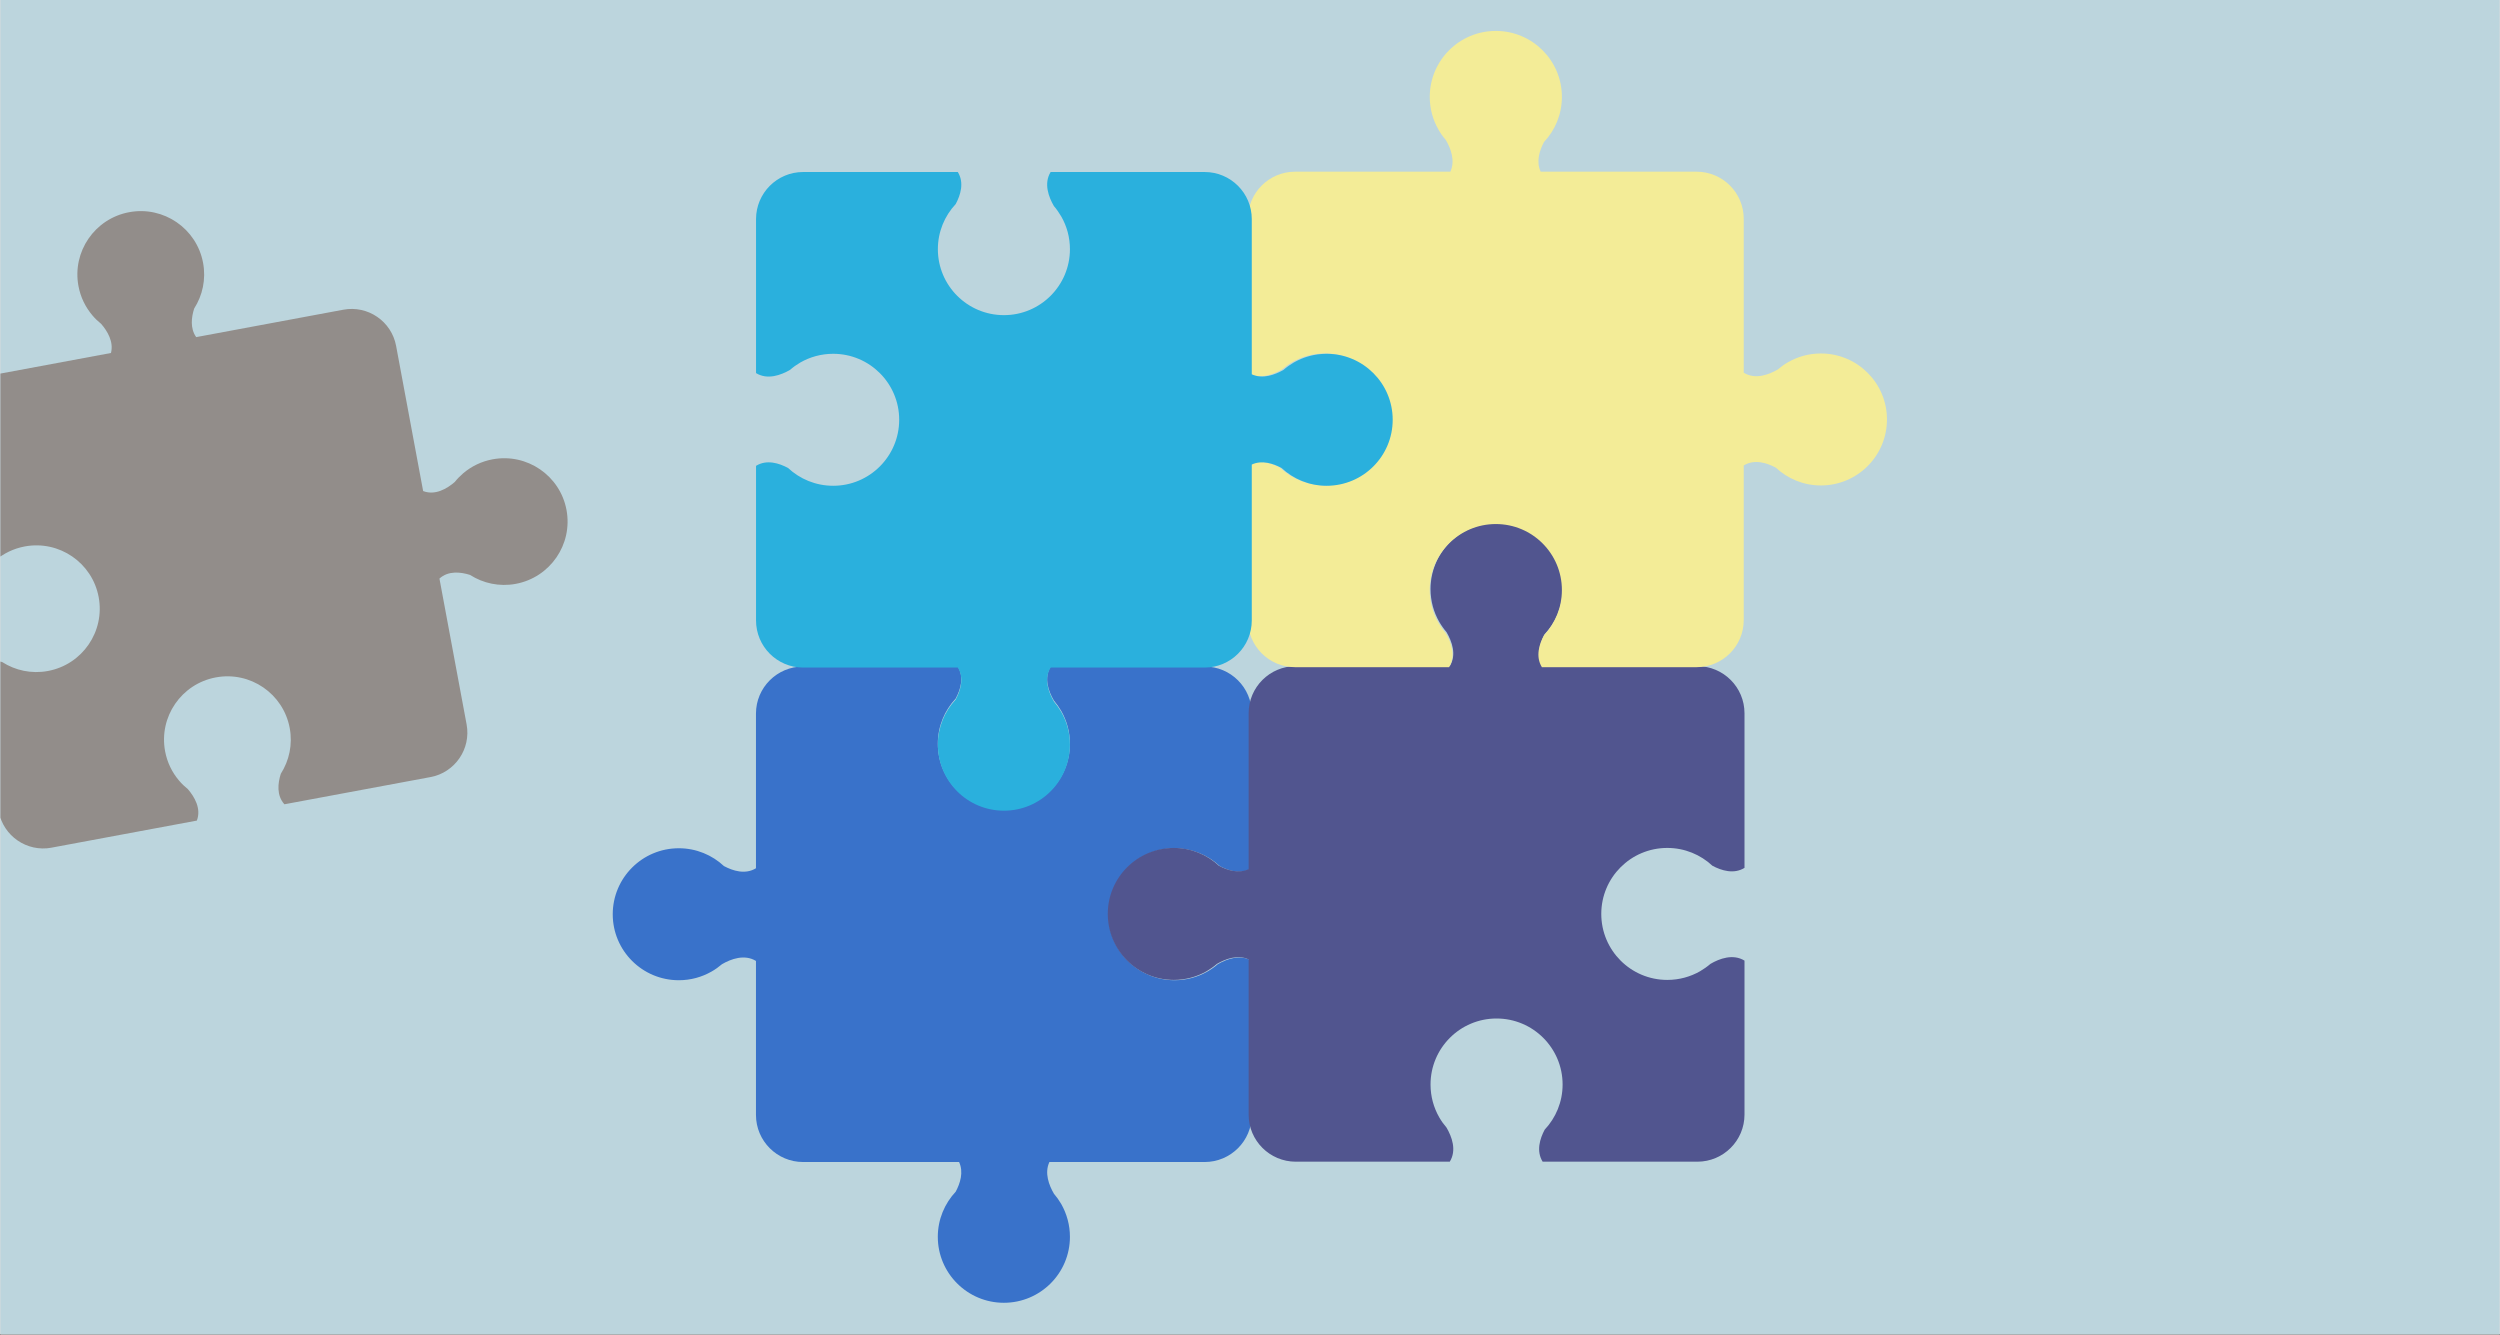
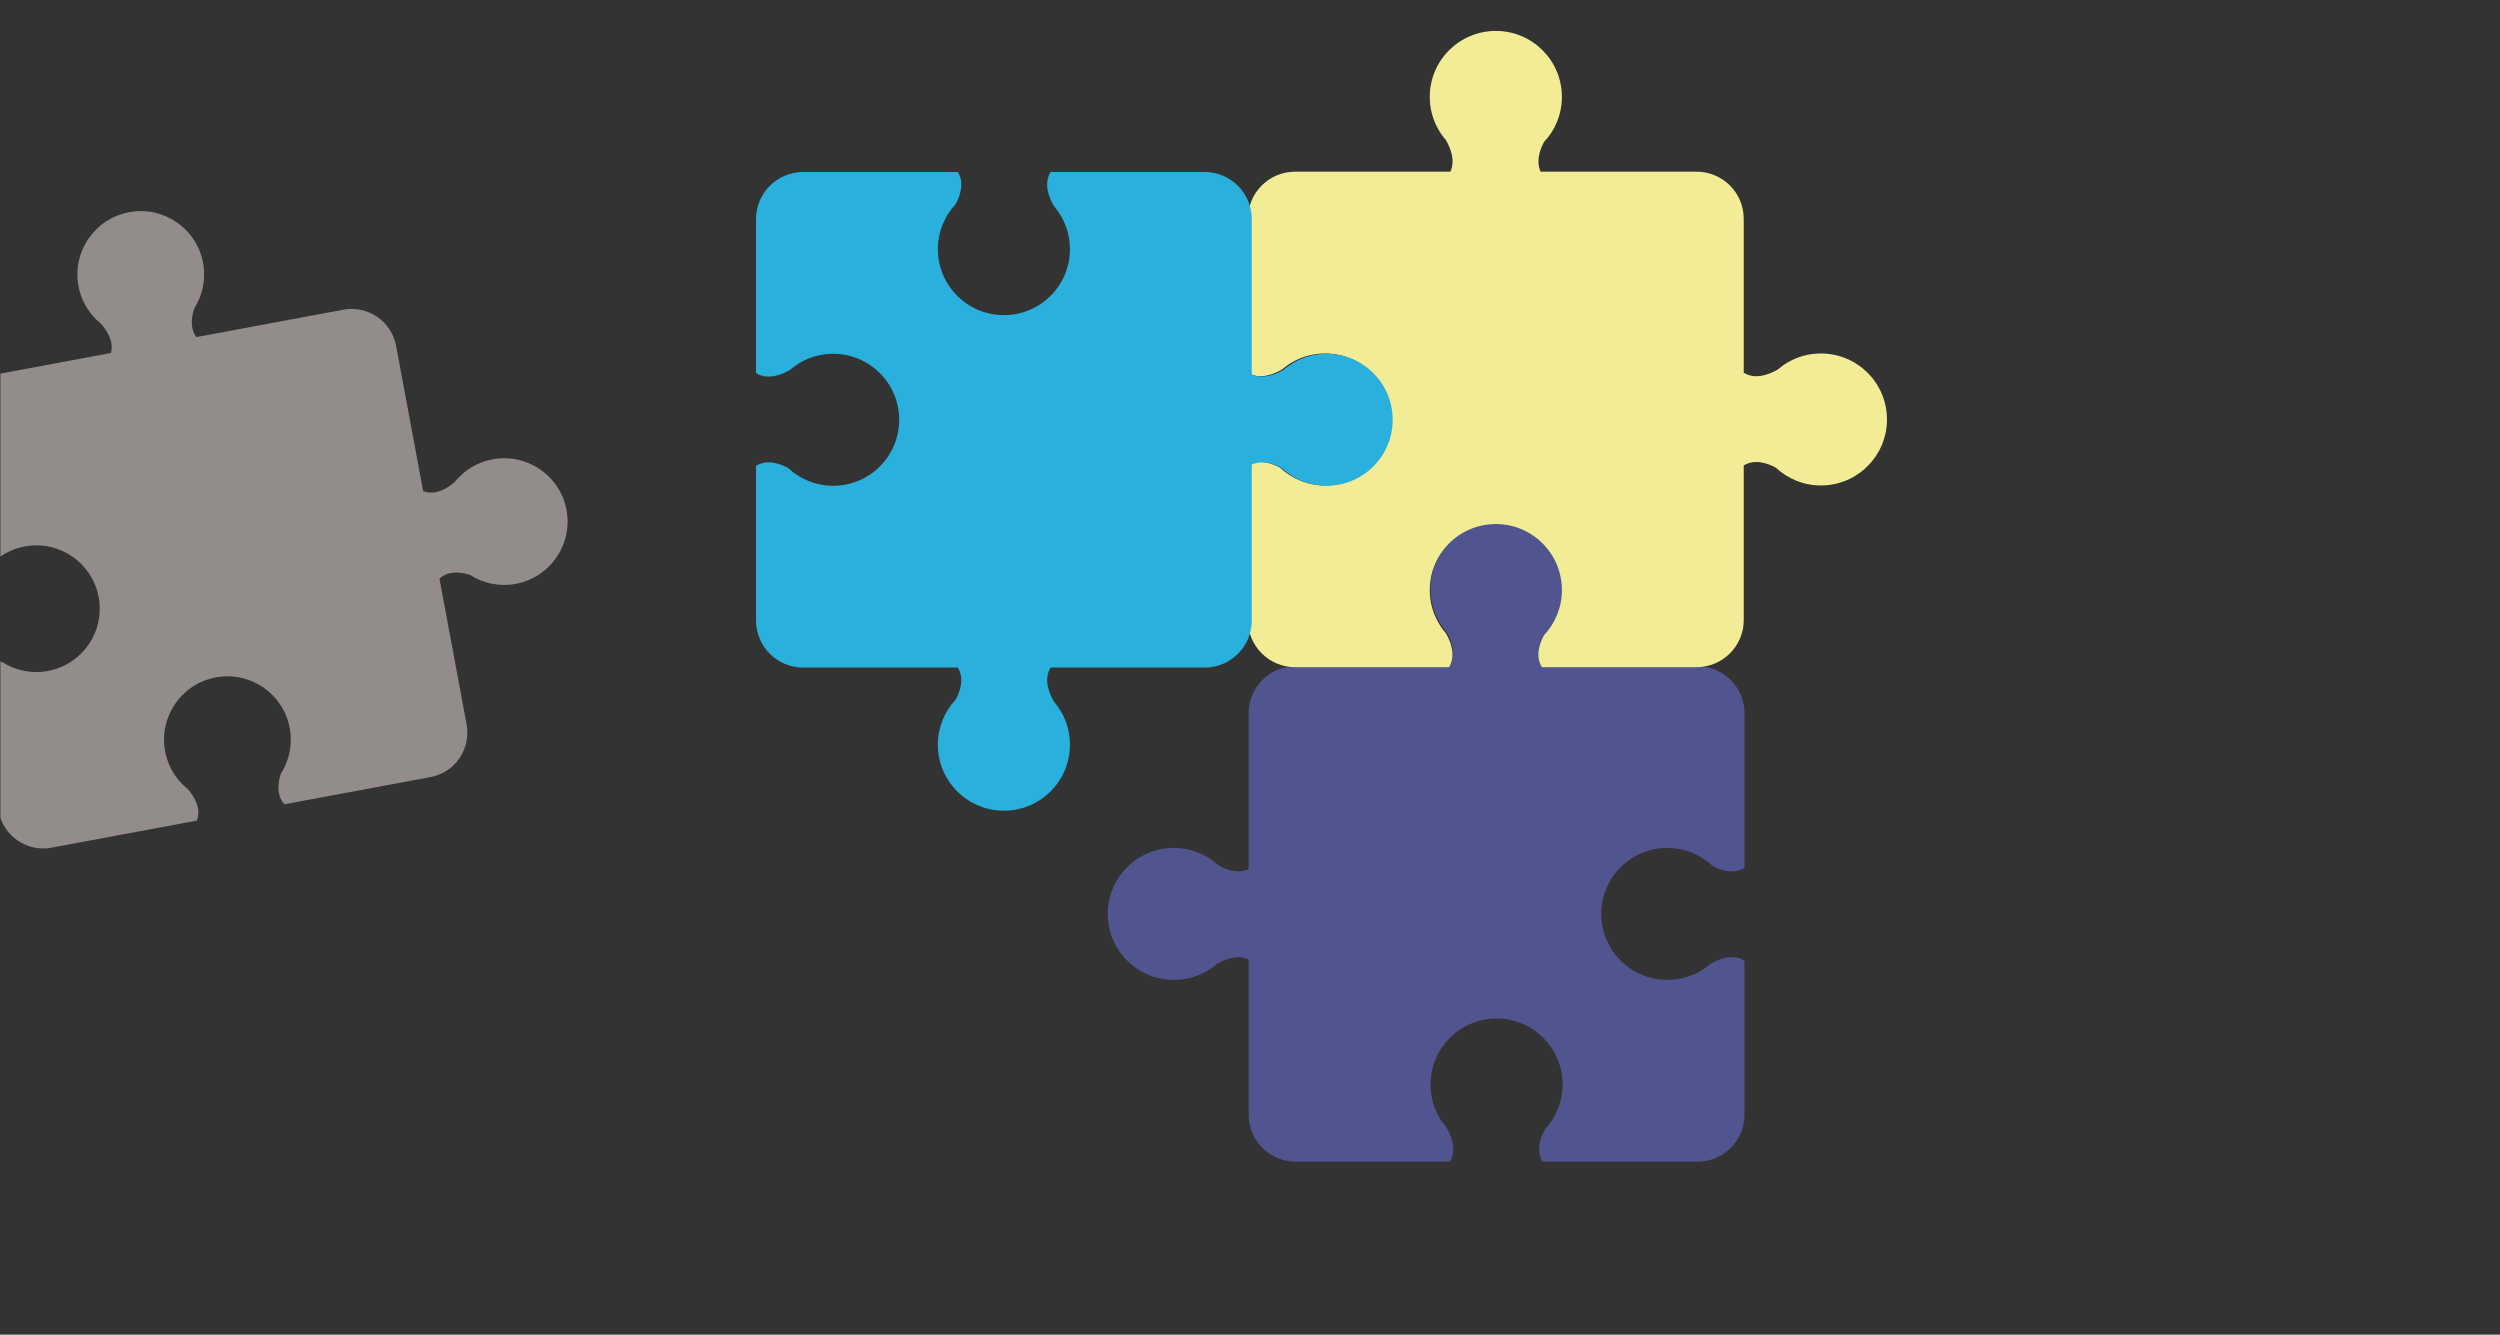
<svg xmlns="http://www.w3.org/2000/svg" width="1440" viewBox="0 0 1440 768.75" height="768.75" version="1.0">
  <rect x="0" y="0" width="1440" height="768.75" fill="#333333" stroke="none" />
  <defs>
    <clipPath id="a">
-       <path d="M 0.234 0 L 1439.766 0 L 1439.766 768.5 L 0.234 768.5 Z M 0.234 0" />
-     </clipPath>
+       </clipPath>
    <clipPath id="b">
      <path d="M 352 383 L 722 383 L 722 750.363 L 352 750.363 Z M 352 383" />
    </clipPath>
    <clipPath id="c">
      <path d="M 718 17.852 L 1087 17.852 L 1087 385 L 718 385 Z M 718 17.852" />
    </clipPath>
    <clipPath id="d">
      <path d="M 0.234 121 L 327 121 L 327 489 L 0.234 489 Z M 0.234 121" />
    </clipPath>
    <clipPath id="e">
      <path d="M -60.621 147.387 L 287.281 82.59 L 351.668 428.281 L 3.766 493.078 Z M -60.621 147.387" />
    </clipPath>
    <clipPath id="f">
      <path d="M -60.621 147.387 L 287.281 82.59 L 351.668 428.281 L 3.766 493.078 Z M -60.621 147.387" />
    </clipPath>
  </defs>
  <g clip-path="url(#a)">
    <path fill="#FFF" d="M 0.234 0 L 1439.766 0 L 1439.766 775.246 L 0.234 775.246 Z M 0.234 0" />
    <path fill="#FFF" d="M 0.234 0 L 1439.766 0 L 1439.766 768.5 L 0.234 768.5 Z M 0.234 0" />
    <path fill="#BCD5DD" d="M 0.234 0 L 1439.766 0 L 1439.766 768.5 L 0.234 768.5 Z M 0.234 0" />
  </g>
  <g clip-path="url(#b)">
-     <path fill="#3972CA" d="M 390.992 564.613 C 397.863 564.613 404.254 562.805 409.832 559.629 C 411.977 558.414 413.973 556.973 415.855 555.383 C 421.062 552.355 428.824 549.477 435.438 553.5 L 435.438 642.188 C 435.438 657.176 447.59 669.324 462.59 669.324 L 552.441 669.324 C 555.137 675.156 553.07 681.617 550.484 686.418 C 544.129 693.211 540.176 702.328 540.176 712.41 C 540.176 733.379 557.242 750.402 578.23 750.402 C 599.25 750.402 616.281 733.379 616.281 712.41 C 616.281 705.543 614.434 699.117 611.293 693.543 C 610.039 691.402 608.633 689.406 607.047 687.562 C 604.203 682.688 601.504 675.598 604.461 669.324 L 693.867 669.324 C 708.867 669.324 721.023 657.176 721.023 642.188 L 721.023 553.5 C 714.41 549.477 706.648 552.355 701.441 555.383 C 699.594 556.973 697.562 558.414 695.418 559.629 C 689.875 562.805 683.449 564.613 676.578 564.613 C 655.555 564.613 638.523 547.594 638.523 526.625 C 638.523 505.617 655.555 488.594 676.578 488.594 C 686.625 488.594 695.75 492.508 702.586 498.859 C 707.758 501.629 714.891 503.879 721.023 500.113 L 721.023 411.023 C 721.023 396.07 708.867 383.922 693.867 383.922 L 605.16 383.922 C 601.098 390.531 603.98 398.285 607.047 403.492 C 608.633 405.375 610.039 407.367 611.293 409.512 C 614.434 415.047 616.281 421.473 616.281 428.34 C 616.281 449.348 599.25 466.367 578.23 466.367 C 557.242 466.367 540.176 449.348 540.176 428.34 C 540.176 418.297 544.129 409.141 550.484 402.348 C 553.254 397.18 555.469 390.051 551.703 383.922 L 462.59 383.922 C 447.59 383.922 435.438 396.07 435.438 411.023 L 435.438 500.113 C 429.305 503.879 422.172 501.629 417 498.859 C 410.203 492.508 401.039 488.594 390.992 488.594 C 369.969 488.594 352.938 505.617 352.938 526.625 C 352.938 547.594 369.969 564.613 390.992 564.613" />
-   </g>
+     </g>
  <path fill="#51558F" d="M 823.988 339.285 C 823.988 346.152 825.797 352.578 828.977 358.117 C 830.195 360.258 831.637 362.289 833.223 364.133 C 836.254 369.34 839.172 377.094 835.07 383.703 L 746.367 383.703 C 731.367 383.703 719.211 395.848 719.211 410.84 L 719.211 500.633 C 713.41 503.324 706.91 501.258 702.105 498.676 C 695.309 492.324 686.184 488.41 676.133 488.41 C 655.113 488.41 638.078 505.43 638.078 526.402 C 638.078 547.41 655.113 564.43 676.133 564.43 C 682.969 564.43 689.398 562.621 694.977 559.445 C 697.117 558.191 699.113 556.789 700.961 555.199 C 705.836 552.355 712.93 549.66 719.211 552.617 L 719.211 642 C 719.211 656.992 731.367 669.137 746.367 669.137 L 835.07 669.137 C 839.172 662.492 836.254 654.738 833.223 649.531 C 831.637 647.688 830.195 645.691 828.977 643.551 C 825.797 637.977 823.988 631.551 823.988 624.684 C 823.988 603.676 841.02 586.656 862.004 586.656 C 883.027 586.656 900.059 603.676 900.059 624.684 C 900.059 634.727 896.141 643.883 889.75 650.68 C 886.98 655.848 884.762 662.973 888.566 669.137 L 977.68 669.137 C 992.68 669.137 1004.832 656.992 1004.832 642 L 1004.832 553.316 C 998.219 549.258 990.426 552.137 985.215 555.199 C 983.367 556.789 981.336 558.191 979.23 559.445 C 973.652 562.621 967.223 564.43 960.352 564.43 C 939.332 564.43 922.336 547.41 922.336 526.402 C 922.336 505.43 939.332 488.41 960.352 488.41 C 970.402 488.41 979.562 492.324 986.359 498.676 C 991.535 501.441 998.664 503.695 1004.832 499.895 L 1004.832 410.84 C 1004.832 395.848 992.68 383.703 977.68 383.703 L 888.566 383.703 C 884.762 377.574 886.98 370.449 889.75 365.277 C 896.141 358.484 900.059 349.328 900.059 339.285 C 900.059 318.277 883.027 301.258 862.004 301.258 C 841.02 301.258 823.988 318.277 823.988 339.285" />
  <g clip-path="url(#c)">
    <path fill="#F3EC97" d="M 1048.836 203.602 C 1041.965 203.602 1035.57 205.41 1029.992 208.586 C 1027.852 209.805 1025.855 211.246 1024.008 212.832 C 1018.762 215.859 1011.004 218.777 1004.391 214.68 L 1004.391 126.031 C 1004.391 111.039 992.234 98.895 977.234 98.895 L 887.422 98.895 C 884.688 93.098 886.793 86.598 889.344 81.801 C 895.734 75.008 899.652 65.887 899.652 55.809 C 899.652 34.836 882.621 17.816 861.598 17.816 C 840.574 17.816 823.543 34.836 823.543 55.809 C 823.543 62.676 825.355 69.098 828.57 74.672 C 829.789 76.816 831.191 78.809 832.816 80.656 C 835.664 85.527 838.32 92.582 835.402 98.895 L 745.961 98.895 C 730.961 98.895 718.805 111.039 718.805 126.031 L 718.805 214.68 C 725.418 218.777 733.176 215.859 738.422 212.832 C 740.27 211.246 742.266 209.805 744.406 208.586 C 749.949 205.41 756.379 203.602 763.25 203.602 C 784.273 203.602 801.305 220.621 801.305 241.594 C 801.305 262.602 784.273 279.621 763.25 279.621 C 753.199 279.621 744.074 275.707 737.277 269.359 C 732.066 266.59 724.938 264.336 718.805 268.102 L 718.805 357.156 C 718.805 372.145 730.961 384.293 745.961 384.293 L 834.664 384.293 C 838.73 377.684 835.848 369.93 832.816 364.727 C 831.191 362.879 829.789 360.848 828.57 358.707 C 825.355 353.168 823.543 346.746 823.543 339.875 C 823.543 318.867 840.574 301.848 861.598 301.848 C 882.621 301.848 899.652 318.867 899.652 339.875 C 899.652 349.918 895.734 359.074 889.344 365.871 C 886.574 371.039 884.355 378.164 888.125 384.293 L 977.234 384.293 C 992.234 384.293 1004.391 372.145 1004.391 357.156 L 1004.391 268.102 C 1010.559 264.336 1017.691 266.59 1022.863 269.359 C 1029.66 275.707 1038.785 279.621 1048.836 279.621 C 1069.855 279.621 1086.891 262.602 1086.891 241.594 C 1086.891 220.621 1069.855 203.602 1048.836 203.602" />
  </g>
  <path fill="#2AB0DD" d="M 616.281 428.93 C 616.281 422.062 614.473 415.641 611.293 410.102 C 610.039 407.961 608.633 405.965 607.047 404.082 C 604.016 398.875 601.098 391.125 605.16 384.516 L 693.902 384.516 C 708.902 384.516 721.023 372.332 721.023 357.379 L 721.023 267.586 C 726.859 264.852 733.324 266.957 738.164 269.543 C 744.961 275.895 754.086 279.805 764.137 279.805 C 785.16 279.805 802.191 262.785 802.191 241.777 C 802.191 220.809 785.16 203.785 764.137 203.785 C 757.266 203.785 750.875 205.594 745.293 208.77 C 743.152 210.027 741.156 211.43 739.309 213.055 C 734.395 215.859 727.34 218.555 721.023 215.602 L 721.023 126.215 C 721.023 111.262 708.902 99.078 693.902 99.078 L 605.16 99.078 C 601.098 105.723 604.016 113.477 607.047 118.684 C 608.633 120.531 610.039 122.559 611.293 124.703 C 614.473 130.238 616.281 136.664 616.281 143.531 C 616.281 164.504 599.25 181.523 578.266 181.523 C 557.242 181.523 540.211 164.504 540.211 143.531 C 540.211 133.453 544.129 124.332 550.484 117.539 C 553.254 112.371 555.508 105.246 551.703 99.078 L 462.59 99.078 C 447.59 99.078 435.473 111.262 435.473 126.215 L 435.473 214.898 C 442.051 218.961 449.809 216.082 455.055 213.055 C 456.902 211.43 458.895 210.027 461.039 208.77 C 466.617 205.594 473.047 203.785 479.918 203.785 C 500.902 203.785 517.934 220.809 517.934 241.777 C 517.934 262.785 500.902 279.805 479.918 279.805 C 469.832 279.805 460.707 275.895 453.91 269.543 C 448.734 266.773 441.605 264.52 435.473 268.324 L 435.473 357.379 C 435.473 372.332 447.59 384.516 462.59 384.516 L 551.703 384.516 C 555.508 390.645 553.254 397.77 550.484 402.938 C 544.129 409.73 540.211 418.887 540.211 428.93 C 540.211 449.938 557.242 466.957 578.266 466.957 C 599.25 466.957 616.281 449.938 616.281 428.93" />
  <g clip-path="url(#d)">
    <g clip-path="url(#e)">
      <g clip-path="url(#f)">
        <path fill="#928D8A" d="M 283.723 264.566 C 277.254 265.77 271.504 268.625 266.812 272.602 C 265.023 274.125 263.371 275.82 261.91 277.66 C 257.508 281.438 250.691 285.535 243.73 282.848 L 228.152 199.215 C 225.523 185.082 211.91 175.754 197.77 178.391 L 113.012 194.176 C 109.41 189.168 110.262 182.699 111.84 177.719 C 116.664 170.184 118.738 160.875 116.973 151.395 C 113.285 131.602 94.23 118.527 74.402 122.223 C 54.574 125.914 41.504 144.973 45.191 164.766 C 46.395 171.23 49.25 176.973 53.227 181.656 C 54.754 183.465 56.449 185.098 58.293 186.574 C 61.812 190.66 65.602 196.859 63.918 203.32 L -20.473 219.035 C -34.613 221.672 -43.953 235.273 -41.324 249.402 L -25.746 333.039 C -18.785 335.727 -11.969 331.629 -7.566 327.852 C -6.105 326.008 -4.453 324.312 -2.645 322.785 C 2.027 318.816 7.777 315.961 14.246 314.754 C 34.094 311.059 53.148 324.133 56.832 343.926 C 60.523 363.738 47.453 382.793 27.605 386.488 C 18.121 388.258 8.816 386.168 1.281 381.352 C -4.09 379.648 -11.215 378.793 -16.355 383.445 L -0.711 467.445 C 1.922 481.578 15.531 490.906 29.676 488.27 L 113.383 472.68 C 116.059 465.727 111.977 458.918 108.195 454.52 C 106.355 453.059 104.66 451.426 103.133 449.621 C 99.156 444.934 96.301 439.191 95.098 432.727 C 91.41 412.918 104.48 393.879 124.309 390.184 C 144.141 386.492 163.191 399.547 166.879 419.359 C 168.645 428.836 166.566 438.129 161.75 445.68 C 160.039 451.027 159.18 458.148 163.836 463.285 L 247.914 447.625 C 262.055 444.992 271.395 431.387 268.766 417.258 L 253.121 333.258 C 258.262 328.602 265.387 329.457 270.754 331.16 C 278.293 335.977 287.598 338.066 297.082 336.301 C 316.914 332.605 330 313.547 326.309 293.734 C 322.625 273.941 303.551 260.871 283.723 264.566" />
      </g>
    </g>
  </g>
</svg>